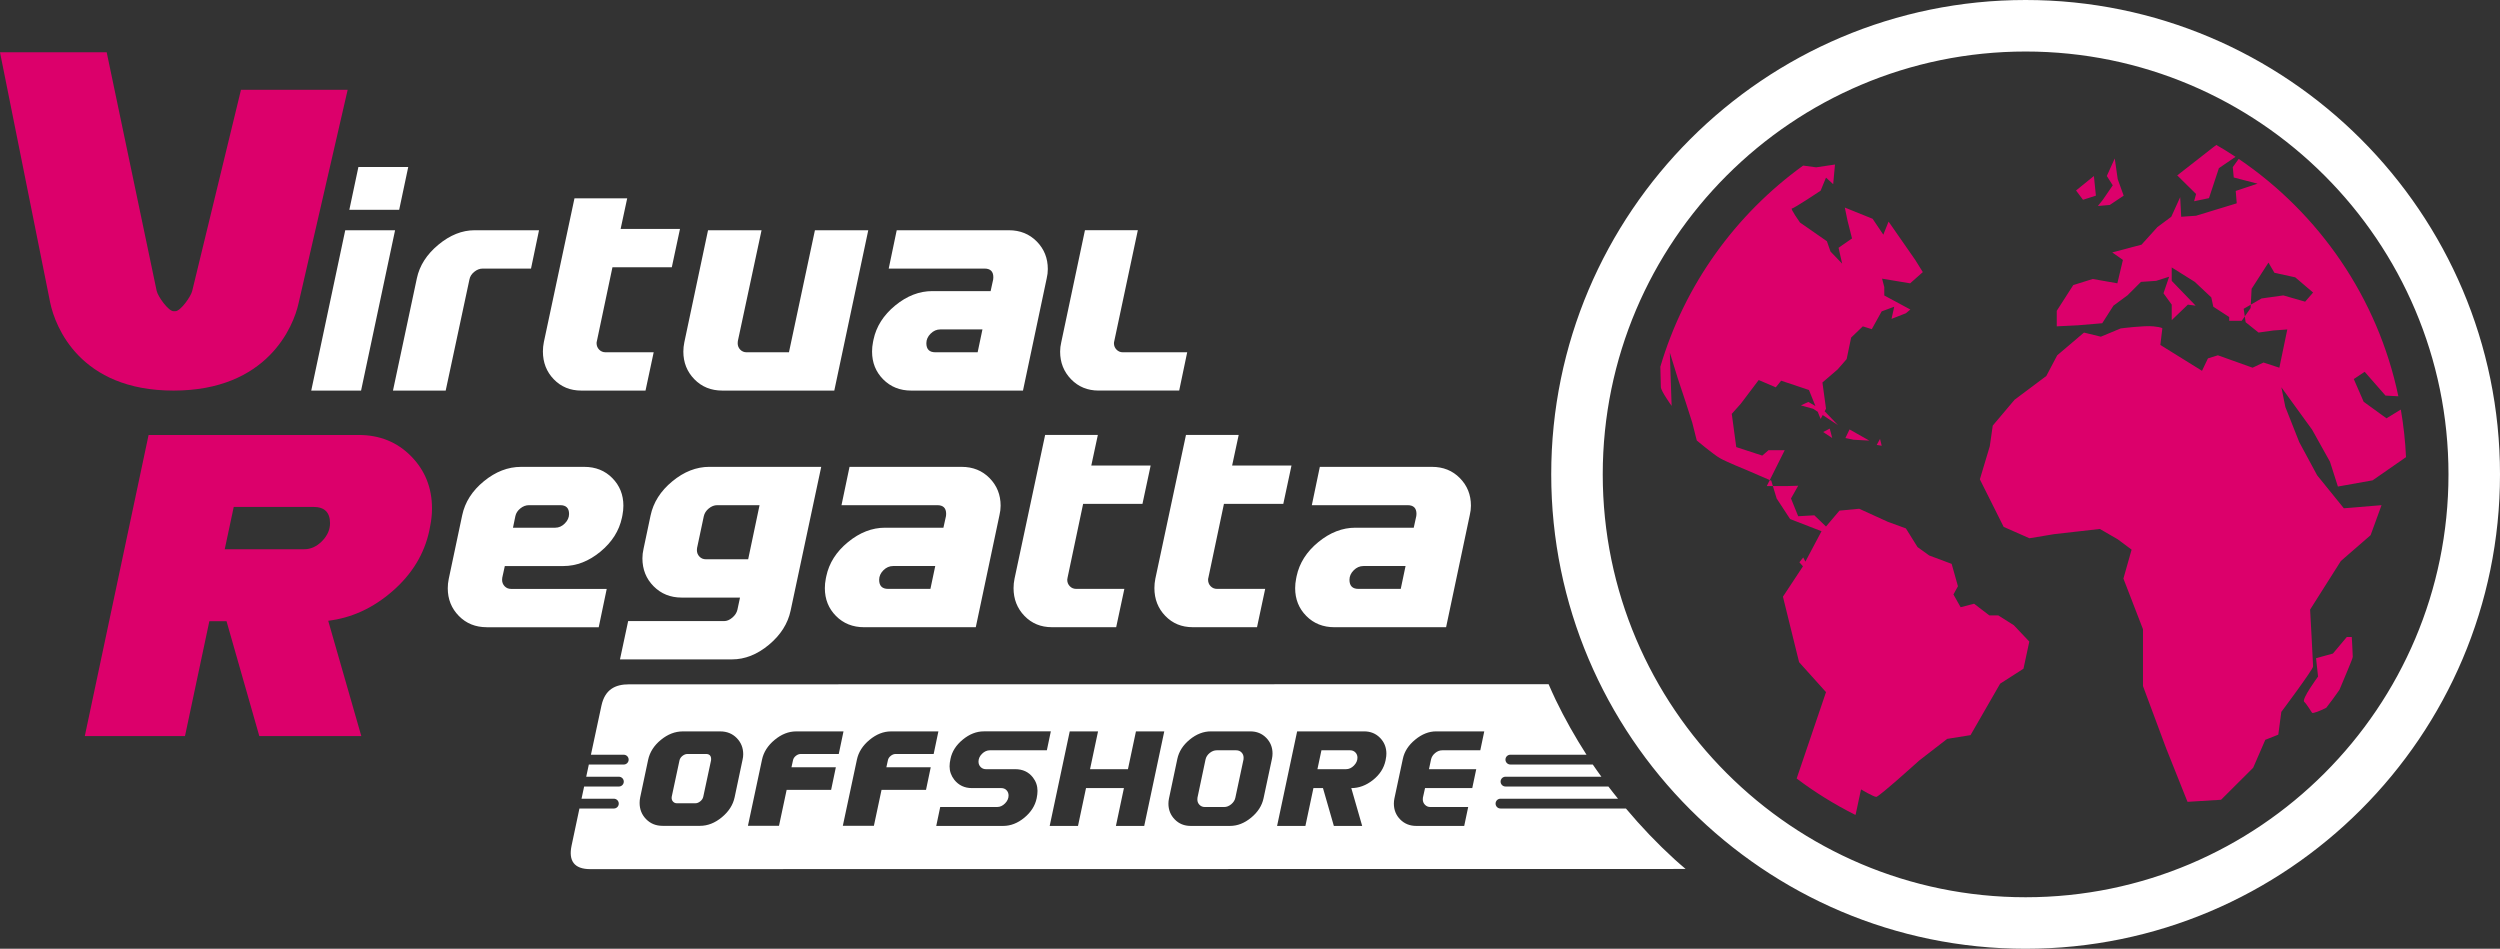
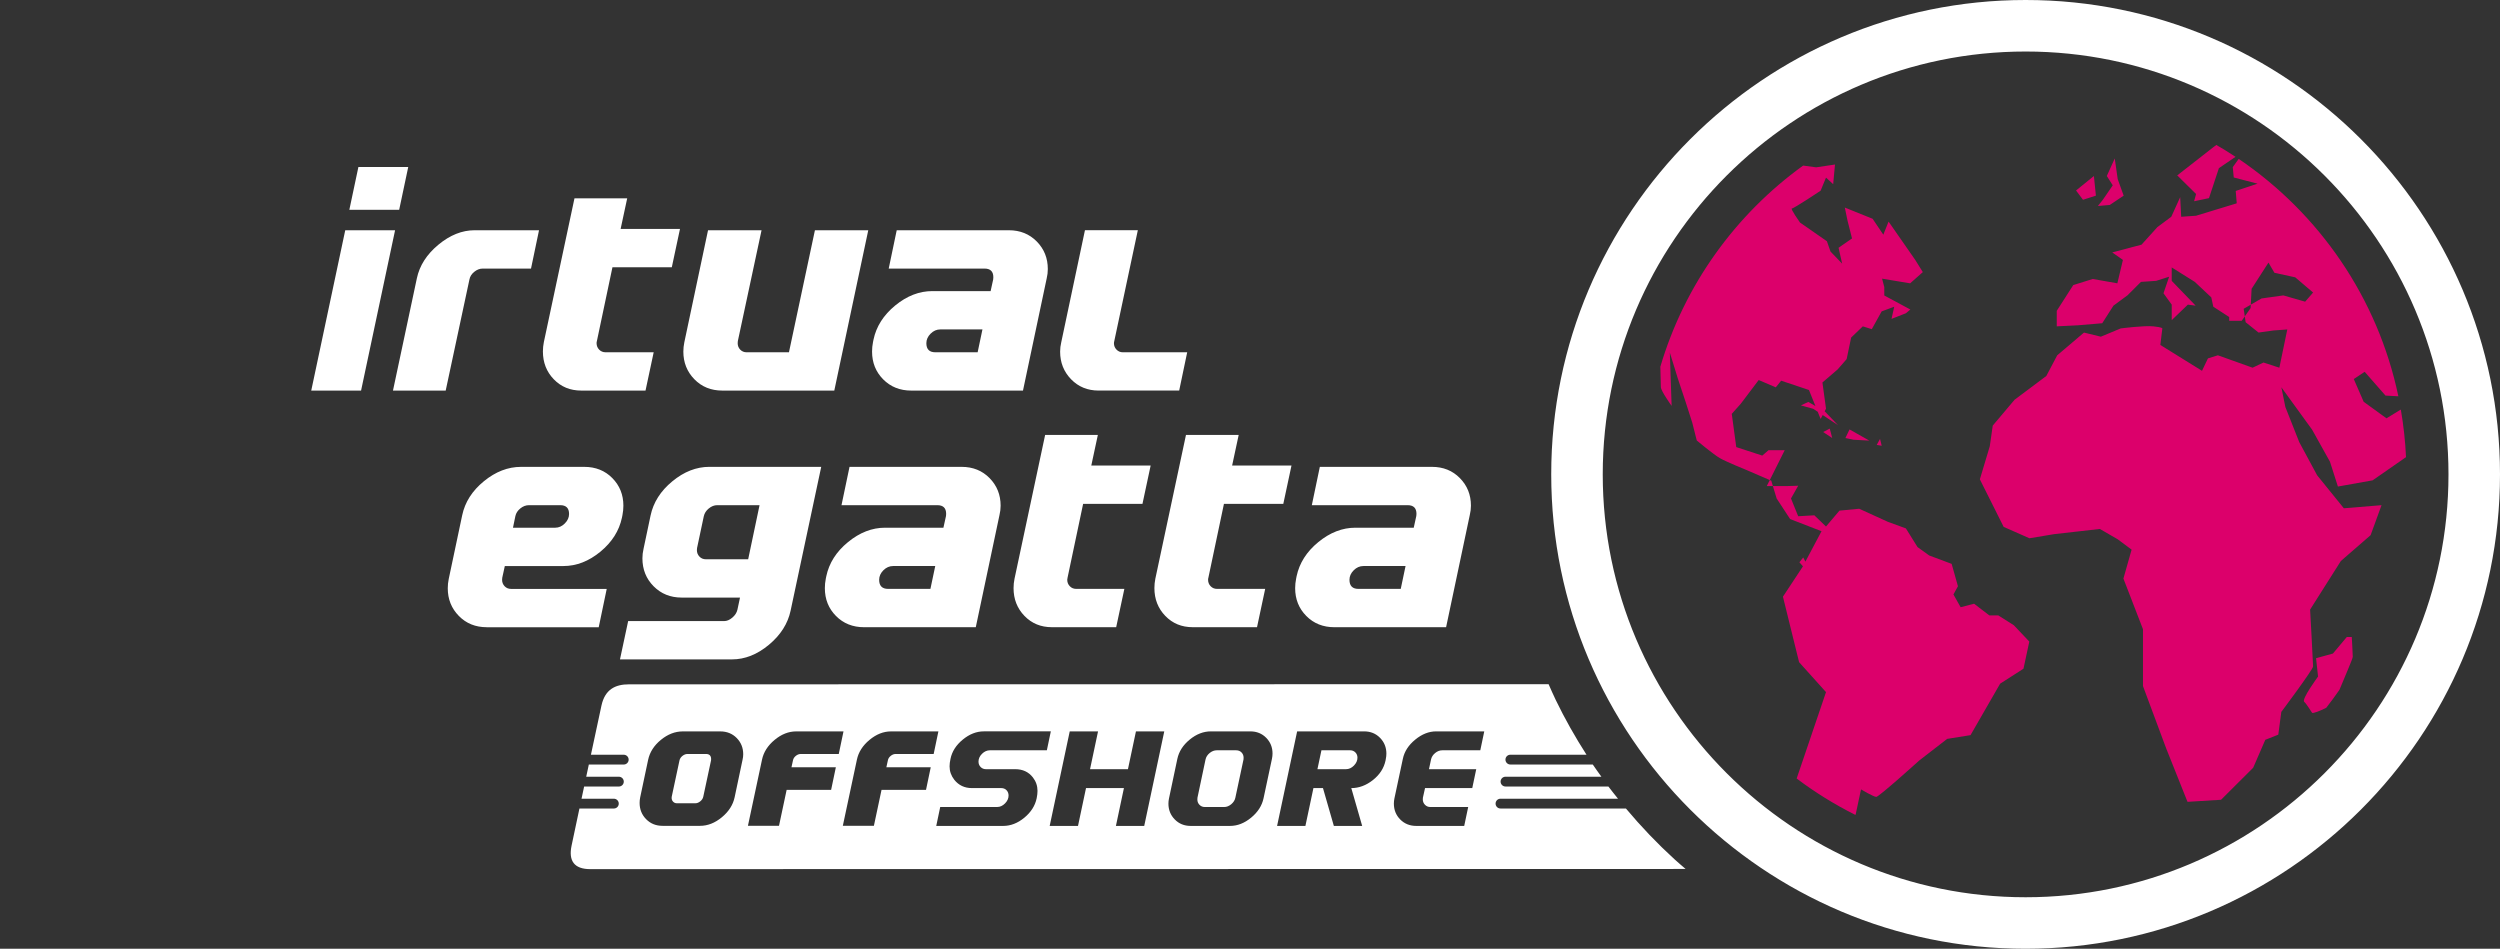
<svg xmlns="http://www.w3.org/2000/svg" id="a" data-name="Calque 1" width="306.247" height="116.222" viewBox="0 0 306.247 116.222">
  <rect x="0" y="0" width="306.247" height="116.222" fill="#333333" stroke="none" />
  <defs>
    <style>
      .b {
        fill: #fff;
      }

      .c {
        fill: #dc006b;
      }
    </style>
  </defs>
-   <path class="c" d="M40.204,76.042l4.056,14.124h-12.496l-4.016-14.073h-2.102l-2.984,14.073h-12.274l7.814-36.883h25.725c2.58,0,4.722.866,6.431,2.601,1.707,1.734,2.561,3.869,2.561,6.4,0,.713-.074,1.424-.22,2.139l-.112.59c-.613,2.852-2.113,5.316-4.497,7.395-2.386,2.079-5.013,3.288-7.887,3.635M38.401,62.096h-9.768l-1.104,5.186h9.728c.81,0,1.542-.333,2.194-.996.65-.665.977-1.396.977-2.193,0-1.329-.677-1.996-2.026-1.996M29.52,11.004l-5.974,24.633c-.142.663-1.427,2.486-2.065,2.486h-.224c-.638,0-1.922-1.823-2.065-2.486L13.069,6.406H0l6.159,30.72c.616,2.867,3.601,10.721,15.098,10.721s14.706-7.854,15.321-10.721l6.01-26.122h-13.069Z" />
  <path class="b" d="M166.032,92.168c.169.174.255.389.255.643,0,.355-.144.679-.434.973-.289.293-.611.44-.965.44h-3.504l.491-2.315h3.509c.262,0,.478.087.648.26ZM151.435,91.909h-2.377c-.31,0-.6.109-.871.329-.271.22-.441.484-.51.792l-.99,4.692c-.008.077-.011.15-.011.22,0,.256.087.472.261.65s.391.266.653.266h2.372c.302,0,.589-.113.863-.34.273-.229.441-.492.503-.792l.999-4.69c.007-.077.012-.152.012-.221,0-.255-.086-.47-.255-.643-.17-.174-.388-.261-.65-.261ZM86.474,92.361h-2.256c-.216,0-.422.079-.619.236-.197.158-.318.344-.364.559l-.949,4.437c-.008.054-.012.104-.012.15,0,.184.062.34.185.467.123.127.278.19.463.19h2.256c.208,0,.411-.081.608-.242.197-.161.318-.35.364-.565l.949-4.437c.008-.054.012-.107.012-.161,0-.423-.212-.634-.636-.634ZM206.481,106.447c-41.122.006-132.647.02-134.184.02-1.983,0-2.66-1.042-2.285-2.854.12-.583.498-2.362.968-4.571h4.218c.332,0,.6-.269.6-.6,0-.332-.269-.6-.6-.6h-3.962c.104-.487.211-.988.319-1.494h4.258c.332,0,.6-.269.6-.6s-.269-.6-.6-.6h-4.002c.107-.5.213-1.0.319-1.494h4.279c.332,0,.6-.269.6-.6s-.269-.6-.6-.6h-4.022c.602-2.815,1.124-5.251,1.29-6.018.433-2.001,1.714-2.606,3.369-2.606,0,0,67.085-.01,112.655-.017.284.642.564,1.286.868,1.917,1.12,2.326,2.392,4.564,3.775,6.723h-9.328c-.332,0-.6.269-.6.6s.269.6.6.6h10.098c.34.506.699.998,1.054,1.494h-11.748c-.332,0-.6.269-.6.6s.269.6.6.6h12.607c.38.507.78.999,1.175,1.494h-14.396c-.332,0-.6.269-.6.6,0,.332.269.6.6.6h15.368c1.846,2.205,3.834,4.287,5.956,6.225.442.403.899.789,1.353,1.18ZM91.043,92.396c0-.787-.266-1.45-.798-1.99-.532-.54-1.203-.81-2.013-.81h-4.593c-.941,0-1.834.345-2.678,1.035-.845.691-1.367,1.51-1.568,2.458l-.972,4.593c-.046.224-.069.447-.069.671,0,.787.266,1.452.798,1.995.532.544,1.203.816,2.013.816h4.593c.933,0,1.822-.349,2.667-1.047.844-.698,1.367-1.513,1.567-2.447l.972-4.604c.054-.224.081-.447.081-.671ZM96.953,93.992l.185-.844c.039-.213.154-.397.347-.553.193-.156.397-.234.613-.234h4.65l.579-2.765h-5.807c-.918,0-1.795.347-2.632,1.041-.837.694-1.352,1.504-1.544,2.429l-1.724,8.098h3.806l.937-4.407h5.449l.578-2.765h-5.437ZM108.578,93.992l.185-.844c.039-.213.154-.397.347-.553.193-.156.397-.234.613-.234h4.65l.579-2.765h-5.808c-.918,0-1.795.347-2.632,1.041s-1.352,1.504-1.544,2.429l-1.724,8.098h3.806l.937-4.407h5.449l.578-2.765h-5.437ZM119.864,93.31c0-.363.144-.687.434-.973.289-.286.615-.429.978-.429h6.963l.486-2.317h-8.212c-.896,0-1.753.335-2.571,1.007-.819.672-1.32,1.456-1.505,2.351-.077.348-.116.656-.116.927,0,.602.193,1.15.578,1.645.54.679,1.261,1.019,2.163,1.019h3.585c.27,0,.487.087.653.261.165.174.248.392.248.655,0,.348-.144.668-.433.961s-.611.44-.966.44h-6.974l-.486,2.317h8.201c.91,0,1.774-.335,2.589-1.007.814-.672,1.318-1.463,1.51-2.375.07-.339.104-.645.104-.914,0-.61-.189-1.159-.566-1.645-.524-.672-1.245-1.009-2.163-1.009h-3.585c-.262,0-.479-.088-.653-.266-.173-.178-.26-.394-.26-.648ZM142.622,89.592h-3.469l-.981,4.632h-4.644l.981-4.632h-3.468l-2.456,11.582h3.469l.981-4.633h4.644l-.981,4.633h3.468l2.456-11.582ZM155.883,92.303c0-.756-.258-1.397-.776-1.923-.517-.525-1.165-.787-1.945-.787h-4.829c-.912,0-1.776.335-2.595,1.007-.819.672-1.324,1.463-1.517,2.374l-1.02,4.831c-.046.216-.07.429-.07.636,0,.765.258,1.412.776,1.94.517.529,1.165.794,1.945.794h4.831c.903,0,1.764-.338,2.582-1.014.819-.676,1.324-1.464,1.517-2.369l1.031-4.841c.046-.216.07-.432.07-.648ZM169.831,92.325c0-.764-.258-1.411-.776-1.939-.517-.529-1.169-.794-1.956-.794h-8.201l-2.456,11.582h3.469l.982-4.633h1.17l1.332,4.633h3.47l-1.332-4.633c.934,0,1.816-.328,2.646-.984.831-.656,1.345-1.452,1.546-2.386l.035-.198c.046-.215.07-.432.07-.648ZM181.82,89.592h-5.895c-.888,0-1.743.338-2.565,1.014-.822.676-1.327,1.457-1.512,2.345l-1.031,4.841c-.046.216-.07.434-.07.648,0,.773.261,1.421.783,1.946.52.525,1.175.788,1.963.788h5.872l.487-2.317h-4.647c-.253,0-.47-.091-.647-.272-.176-.181-.266-.4-.266-.655,0-.07.004-.139.01-.209l.263-1.181h5.785l.487-2.317h-5.79l.253-1.192c.07-.308.24-.573.509-.792.271-.221.56-.33.869-.33h4.656l.486-2.317ZM248.135,116.222c-32.043,0-58.112-26.069-58.112-58.112S216.092,0,248.135,0s58.112,26.067,58.112,58.11-26.069,58.112-58.112,58.112ZM248.135,6.311c-28.563,0-51.801,23.237-51.801,51.8s23.238,51.801,51.801,51.801,51.801-23.238,51.801-51.801-23.238-51.8-51.801-51.8ZM59.621,76.833c-1.375,0-2.513-.461-3.416-1.385-.903-.922-1.354-2.052-1.354-3.388,0-.38.039-.759.118-1.139l1.648-7.798c.34-1.612,1.226-3.001,2.659-4.173,1.433-1.172,2.949-1.76,4.545-1.76h7.753c1.387,0,2.533.459,3.436,1.375.901.915,1.354,2.042,1.354,3.376,0,.393-.039.785-.118,1.178l-.059.294c-.341,1.611-1.221,2.999-2.64,4.17-1.421,1.171-2.934,1.757-4.543,1.757h-7.165l-.313,1.429c-.014.091-.02.178-.02.255,0,.313.105.577.314.794.209.215.471.322.785.322h11.718l-.98,4.695h-13.721ZM68.631,61.883h-3.828c-.379,0-.734.132-1.06.396-.327.264-.53.576-.609.936l-.294,1.428h5.182c.431,0,.82-.172,1.168-.521.346-.347.52-.732.52-1.158,0-.72-.36-1.081-1.08-1.081M89.668,80.776h-13.722l1.002-4.693h11.757c.34,0,.676-.143,1.011-.43.333-.287.538-.609.618-.97l.315-1.48h-7.145c-1.375,0-2.521-.461-3.436-1.384-.915-.921-1.373-2.065-1.373-3.424,0-.378.046-.766.136-1.158l.862-4.082c.34-1.609,1.228-3.006,2.661-4.189,1.432-1.185,2.948-1.778,4.545-1.778h13.7l-3.749,17.613c-.34,1.598-1.228,2.992-2.661,4.186-1.432,1.192-2.94,1.788-4.523,1.788M93.044,61.883h-5.182c-.366,0-.713.136-1.04.405-.328.269-.53.59-.609.956l-.824,3.885c-.012.093-.02.178-.02.257,0,.315.105.581.314.799.209.217.471.326.785.326h5.182l1.394-6.627ZM105.852,76.833c-1.389,0-2.536-.459-3.447-1.378-.909-.919-1.361-2.054-1.361-3.406,0-.382.037-.767.116-1.162l.06-.296c.34-1.614,1.224-3.01,2.66-4.184,1.433-1.176,2.948-1.764,4.543-1.764h7.145l.315-1.428c.012-.09.019-.18.019-.269,0-.708-.359-1.063-1.079-1.063h-11.74l.983-4.693h13.738c1.375,0,2.512.458,3.417,1.375.901.917,1.354,2.042,1.354,3.378,0,.38-.046.76-.137,1.139l-2.906,13.751h-13.679ZM114.566,69.338h-5.163c-.444,0-.841.174-1.188.519-.345.347-.519.734-.519,1.165,0,.745.366,1.116,1.1,1.116h5.18l.59-2.8ZM136.73,76.833l1.002-4.695h-5.896c-.315,0-.576-.109-.785-.326-.21-.216-.315-.482-.315-.799,0-.077.014-.164.04-.255l1.905-9.034h7.269l1.002-4.693h-7.271l.804-3.748h-6.458l-3.748,17.603c-.079.378-.12.766-.12,1.158,0,1.347.445,2.482,1.336,3.404.889.922,2.008,1.383,3.357,1.383h7.878ZM153.983,76.833l1-4.695h-5.896c-.315,0-.576-.109-.785-.326-.21-.216-.313-.482-.313-.799,0-.077.012-.164.039-.255l1.903-9.034h7.272l1.002-4.693h-7.272l.804-3.748h-6.457l-3.751,17.603c-.077.378-.116.766-.116,1.158,0,1.347.444,2.482,1.334,3.404.889.922,2.008,1.383,3.357,1.383h7.88ZM163.464,76.833c-1.387,0-2.536-.459-3.445-1.378-.91-.919-1.364-2.054-1.364-3.406,0-.382.039-.767.118-1.162l.058-.296c.341-1.614,1.227-3.01,2.66-4.184,1.433-1.176,2.948-1.764,4.545-1.764h7.145l.313-1.428c.012-.09.021-.18.021-.269,0-.708-.361-1.063-1.081-1.063h-11.737l.98-4.693h13.74c1.375,0,2.512.458,3.415,1.375.903.917,1.355,2.042,1.355,3.378,0,.38-.048.76-.139,1.139l-2.904,13.751h-13.68ZM172.179,69.338h-5.161c-.445,0-.843.174-1.188.519-.347.347-.521.734-.521,1.165,0,.745.366,1.116,1.1,1.116h5.182l.588-2.8ZM38.127,47.847l4.165-19.642h6.105l-4.166,19.642h-6.104ZM48.899,25.698l1.11-5.244h-6.105l-1.11,5.244h6.104ZM65.049,32.899l.981-4.695h-7.88c-1.545,0-3.029.593-4.455,1.78-1.427,1.185-2.303,2.556-2.631,4.114l-2.925,13.749h6.458l2.905-13.594c.065-.366.261-.683.588-.95.327-.269.674-.403,1.04-.403h5.917ZM79.075,47.847l1.001-4.693h-5.897c-.314,0-.576-.109-.785-.326-.209-.217-.314-.482-.314-.799,0-.079.013-.164.04-.255l1.904-9.033h7.271l1.002-4.693h-7.272l.805-3.748h-6.458l-3.749,17.6c-.078.38-.117.767-.117,1.158,0,1.348.444,2.484,1.334,3.406.891.922,2.008,1.382,3.357,1.382h7.88ZM102.2,47.847l4.161-19.642h-6.534l-3.181,14.95h-5.182c-.315,0-.576-.107-.786-.324-.209-.215-.312-.481-.312-.794,0-.078.005-.164.018-.255l2.905-13.577h-6.556l-2.905,13.731c-.079.38-.118.759-.118,1.139,0,1.336.452,2.464,1.355,3.388.901.924,2.04,1.383,3.415,1.383h13.719ZM125.314,47.847l2.906-13.749c.092-.379.136-.759.136-1.139,0-1.336-.451-2.461-1.354-3.378-.903-.917-2.042-1.376-3.415-1.376h-13.74l-.98,4.695h11.737c.72,0,1.079.356,1.079,1.061,0,.092-.005.18-.019.271l-.313,1.428h-7.145c-1.597,0-3.11.588-4.545,1.764-1.431,1.174-2.318,2.57-2.658,4.182l-.06.296c-.079.394-.116.782-.116,1.163,0,1.352.452,2.487,1.362,3.406.91.919,2.058,1.376,3.446,1.376h13.679ZM119.76,43.154h-5.182c-.734,0-1.1-.371-1.1-1.116,0-.431.174-.818.521-1.165.347-.347.743-.519,1.186-.519h5.163l-.588,2.8ZM144.448,47.847l.982-4.693h-7.891c-.301,0-.556-.107-.766-.324-.209-.215-.315-.474-.315-.775,0-.091.014-.183.04-.275l2.885-13.577h-6.478l-2.904,13.731c-.091.38-.137.759-.137,1.139,0,1.336.447,2.464,1.343,3.388.896.924,2.019,1.383,3.367,1.383h9.873Z" />
  <path class="c" d="M246.691,76.59l1.897,2.004-.715,3.323-2.859,1.834-3.628,6.303-2.859.458-3.408,2.636s-4.948,4.469-5.278,4.469-1.869-.917-1.869-.917l-.66,3.094-.059.018c-2.526-1.27-4.925-2.756-7.164-4.445l3.595-10.585-3.298-3.667-1.979-8.022,2.419-3.667.03-.057-.432-.489.468-.596.267.514,1.975-3.725-3.848-1.49-1.649-2.521-.46-1.517h1.669l1.429-.044-.88,1.561.88,2.177,1.979-.115,1.429,1.375,1.649-1.948,2.419-.229,3.518,1.604,2.199.801,1.429,2.291,1.429,1.029,2.749,1.026.77,2.74-.55,1.01.88,1.562,1.649-.429,1.869,1.434h1.099l1.897,1.201ZM216.648,55.143l-.77.667-3.189-1.041-.55-4.073,1.1-1.234,2.199-2.909,2.089.895.66-.813,3.408,1.14.79,1.962-.87-.499-.909.421,1.515.421.548.362.355.882.252-.482,1.875,1.238-1.616-1.684-.02-.011.169-.322-.44-3.209,1.869-1.605,1.099-1.261.55-2.636,1.429-1.375,1.1.344,1.209-2.177,1.539-.573-.33,1.49,1.759-.688.547-.458-3.192-1.719v-1.031l-.272-1.031,3.437.573,1.554-1.375-.927-1.49-3.267-4.698-.644,1.604-1.312-1.948-3.405-1.375.332,1.604.551,2.177-1.649,1.146.44,1.948-1.429-1.49-.44-1.261-3.298-2.292s-1.224-1.731-.99-1.719c.234.012,3.518-2.177,3.518-2.177l.66-1.604.88.802.22-2.406-2.309.344-1.593-.215c-8.283,5.983-14.529,14.611-17.491,24.64.03,1.045.063,2.254.063,2.505,0,.458,1.319,2.292,1.319,2.292l-.22-6.532.99,3.209.99,2.979.77,2.406.55,2.177s2.043,1.714,2.859,2.177c.816.463,3.079,1.375,3.079,1.375l3.008,1.297,1.83-3.663h-1.979ZM216.797,58.806l-.369.738h.75l-.2-.66-.181-.078ZM226.061,53.659l1.01.211,1.919.105-2.424-1.369-.505,1.053ZM224.445,53.659l-.303-1.158-.808.421,1.111.737ZM229.899,54.501l.606.105-.202-.842-.404.737ZM283.84,58.208l-2.187-4.052-1.701-4.305-.486-2.406,3.766,5.192,2.187,3.925.972,3.039,4.252-.76,4.092-2.843c-.089-1.978-.308-3.922-.637-5.83l-1.755,1.076-2.794-2.026-1.215-2.786,1.336-.886,2.551,2.912,1.576.087c-2.52-12.045-9.698-22.399-19.559-29.081l-.727,1.011.121,1.266,2.916.76-2.673.886.121,1.519-4.981,1.52-1.822.127-.121-2.406-1.093,2.406-1.701,1.266-1.944,2.153-3.584.95,1.306.918-.683,2.865-3.014-.53-2.387.748-2.022,3.154v1.899l2.58-.127,2.991-.253,1.374-2.153,1.72-1.266,1.65-1.646,1.857-.127,1.597-.506-.693,2.026,1.008,1.393v1.899l1.977-1.899.955.127-2.933-3.039v-1.646l2.828,1.773,2.021,1.899.246,1.14,1.947,1.266v.464h1.529l.381-.543-.138-.931.872-.504.1-1.946,2.065-3.208.729,1.245,2.551.559,2.187,1.862-.972,1.121-2.673-.769-2.673.374-1.315.76-.021.418-.713,1.018.105.714,1.579,1.266,1.822-.253,1.701-.127-.972,4.685-1.944-.633-1.336.633-4.252-1.519-1.215.38-.729,1.52-5.103-3.166.243-2.026s.059-.133-1.093-.253c-1.152-.12-4.009.253-4.009.253l-2.43,1.013-2.065-.506-3.28,2.786-1.336,2.532-3.888,2.912-2.673,3.166-.364,2.532-1.215,4.052,1.458,2.912,1.458,2.912,3.159,1.393,3.037-.506,5.589-.633,2.187,1.266,1.701,1.266-1.004,3.545,2.397,6.205v6.964l2.827,7.597,2.628,6.584,4.108-.253,3.937-3.925,1.483-3.419,1.592-.633.371-2.786s3.891-5.192,3.891-5.571c0-.38-.363-6.964-.363-6.964l3.767-5.951,3.645-3.166,1.337-3.672-4.616.38-3.28-4.052ZM268.775,24.653l1.822-.38,1.215-3.672,2.039-1.39c-.767-.509-1.553-.991-2.351-1.455l-.417.312-4.374,3.419,2.308,2.279-.243.886ZM256.744,23.966l-.243-2.406-2.187,1.773.85,1.14,1.579-.506ZM260.146,23.966l-.729-2.026-.364-2.532-.972,2.153.729,1.14-1.215,1.773-.607.76,1.458-.127,1.701-1.14ZM287.481,78.03l-1.701,2.028-2.065.571.243,2.248s-2.039,2.768-1.701,3.087c.338.318.819,1.156.972,1.353.084.109.962-.217,1.733-.615.56-.719,1.103-1.452,1.62-2.204.606-1.504,1.628-3.782,1.628-4.05,0-.38-.121-2.418-.121-2.418h-.607Z" />
</svg>